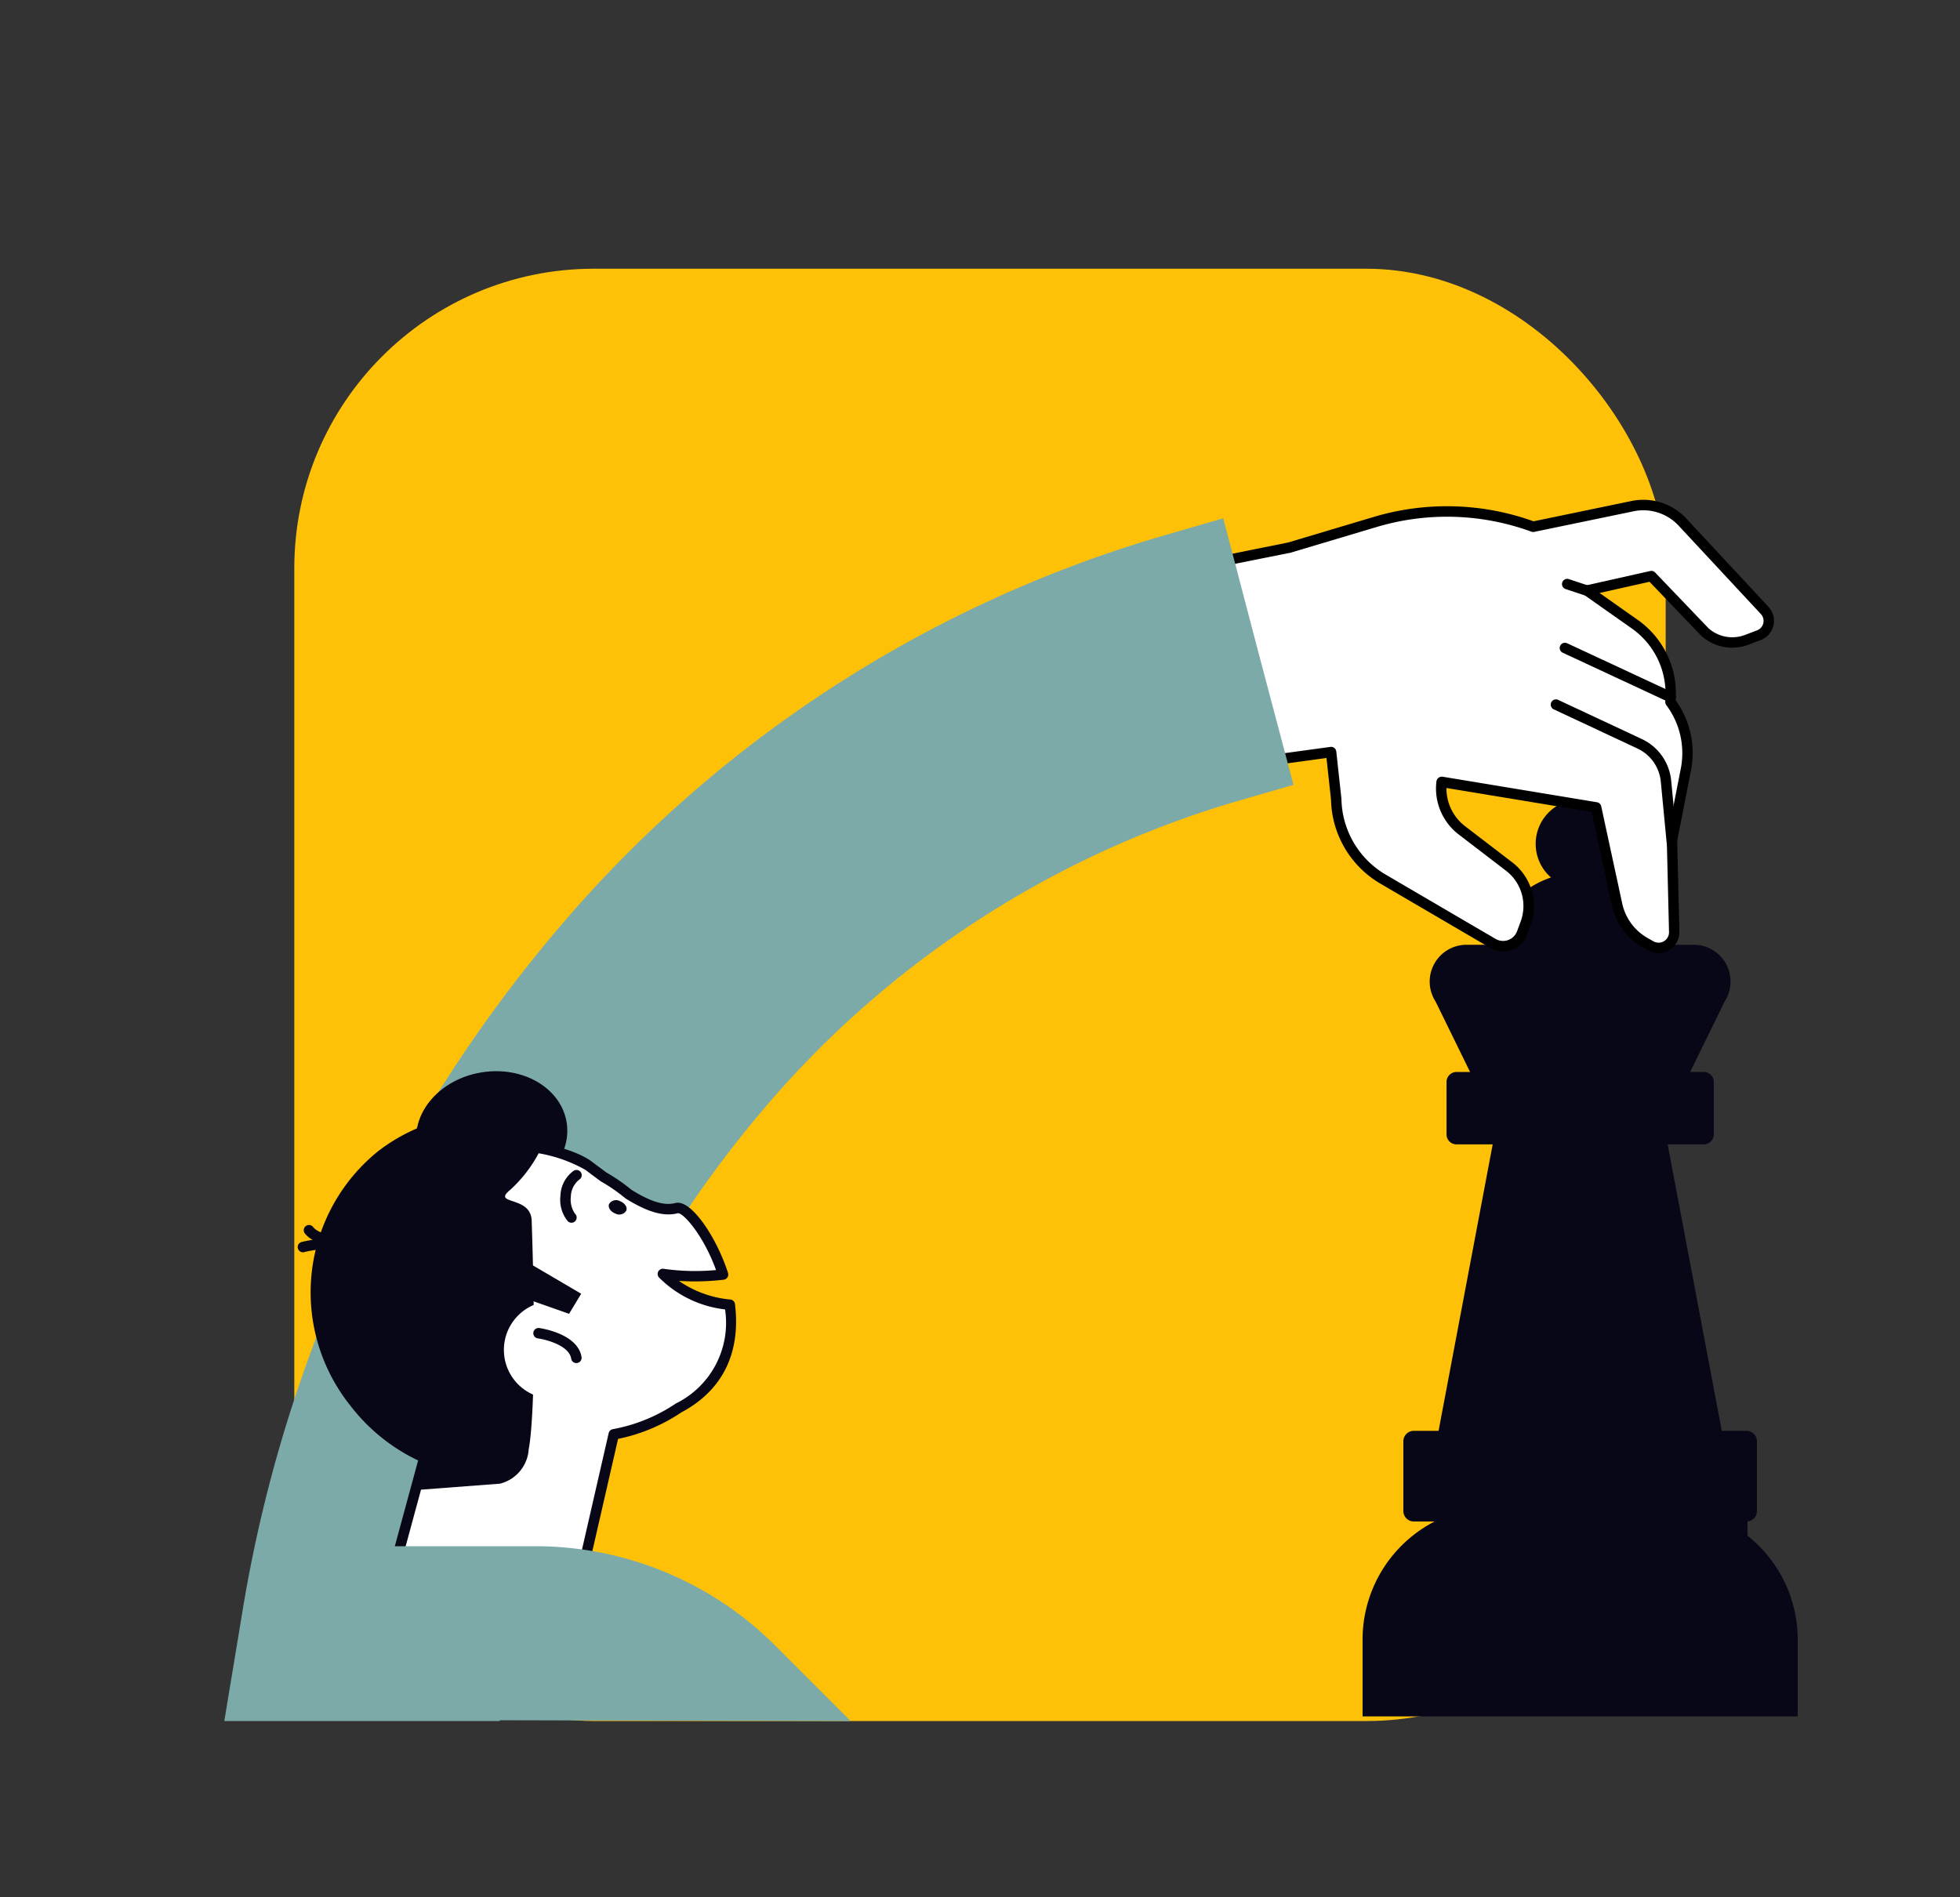
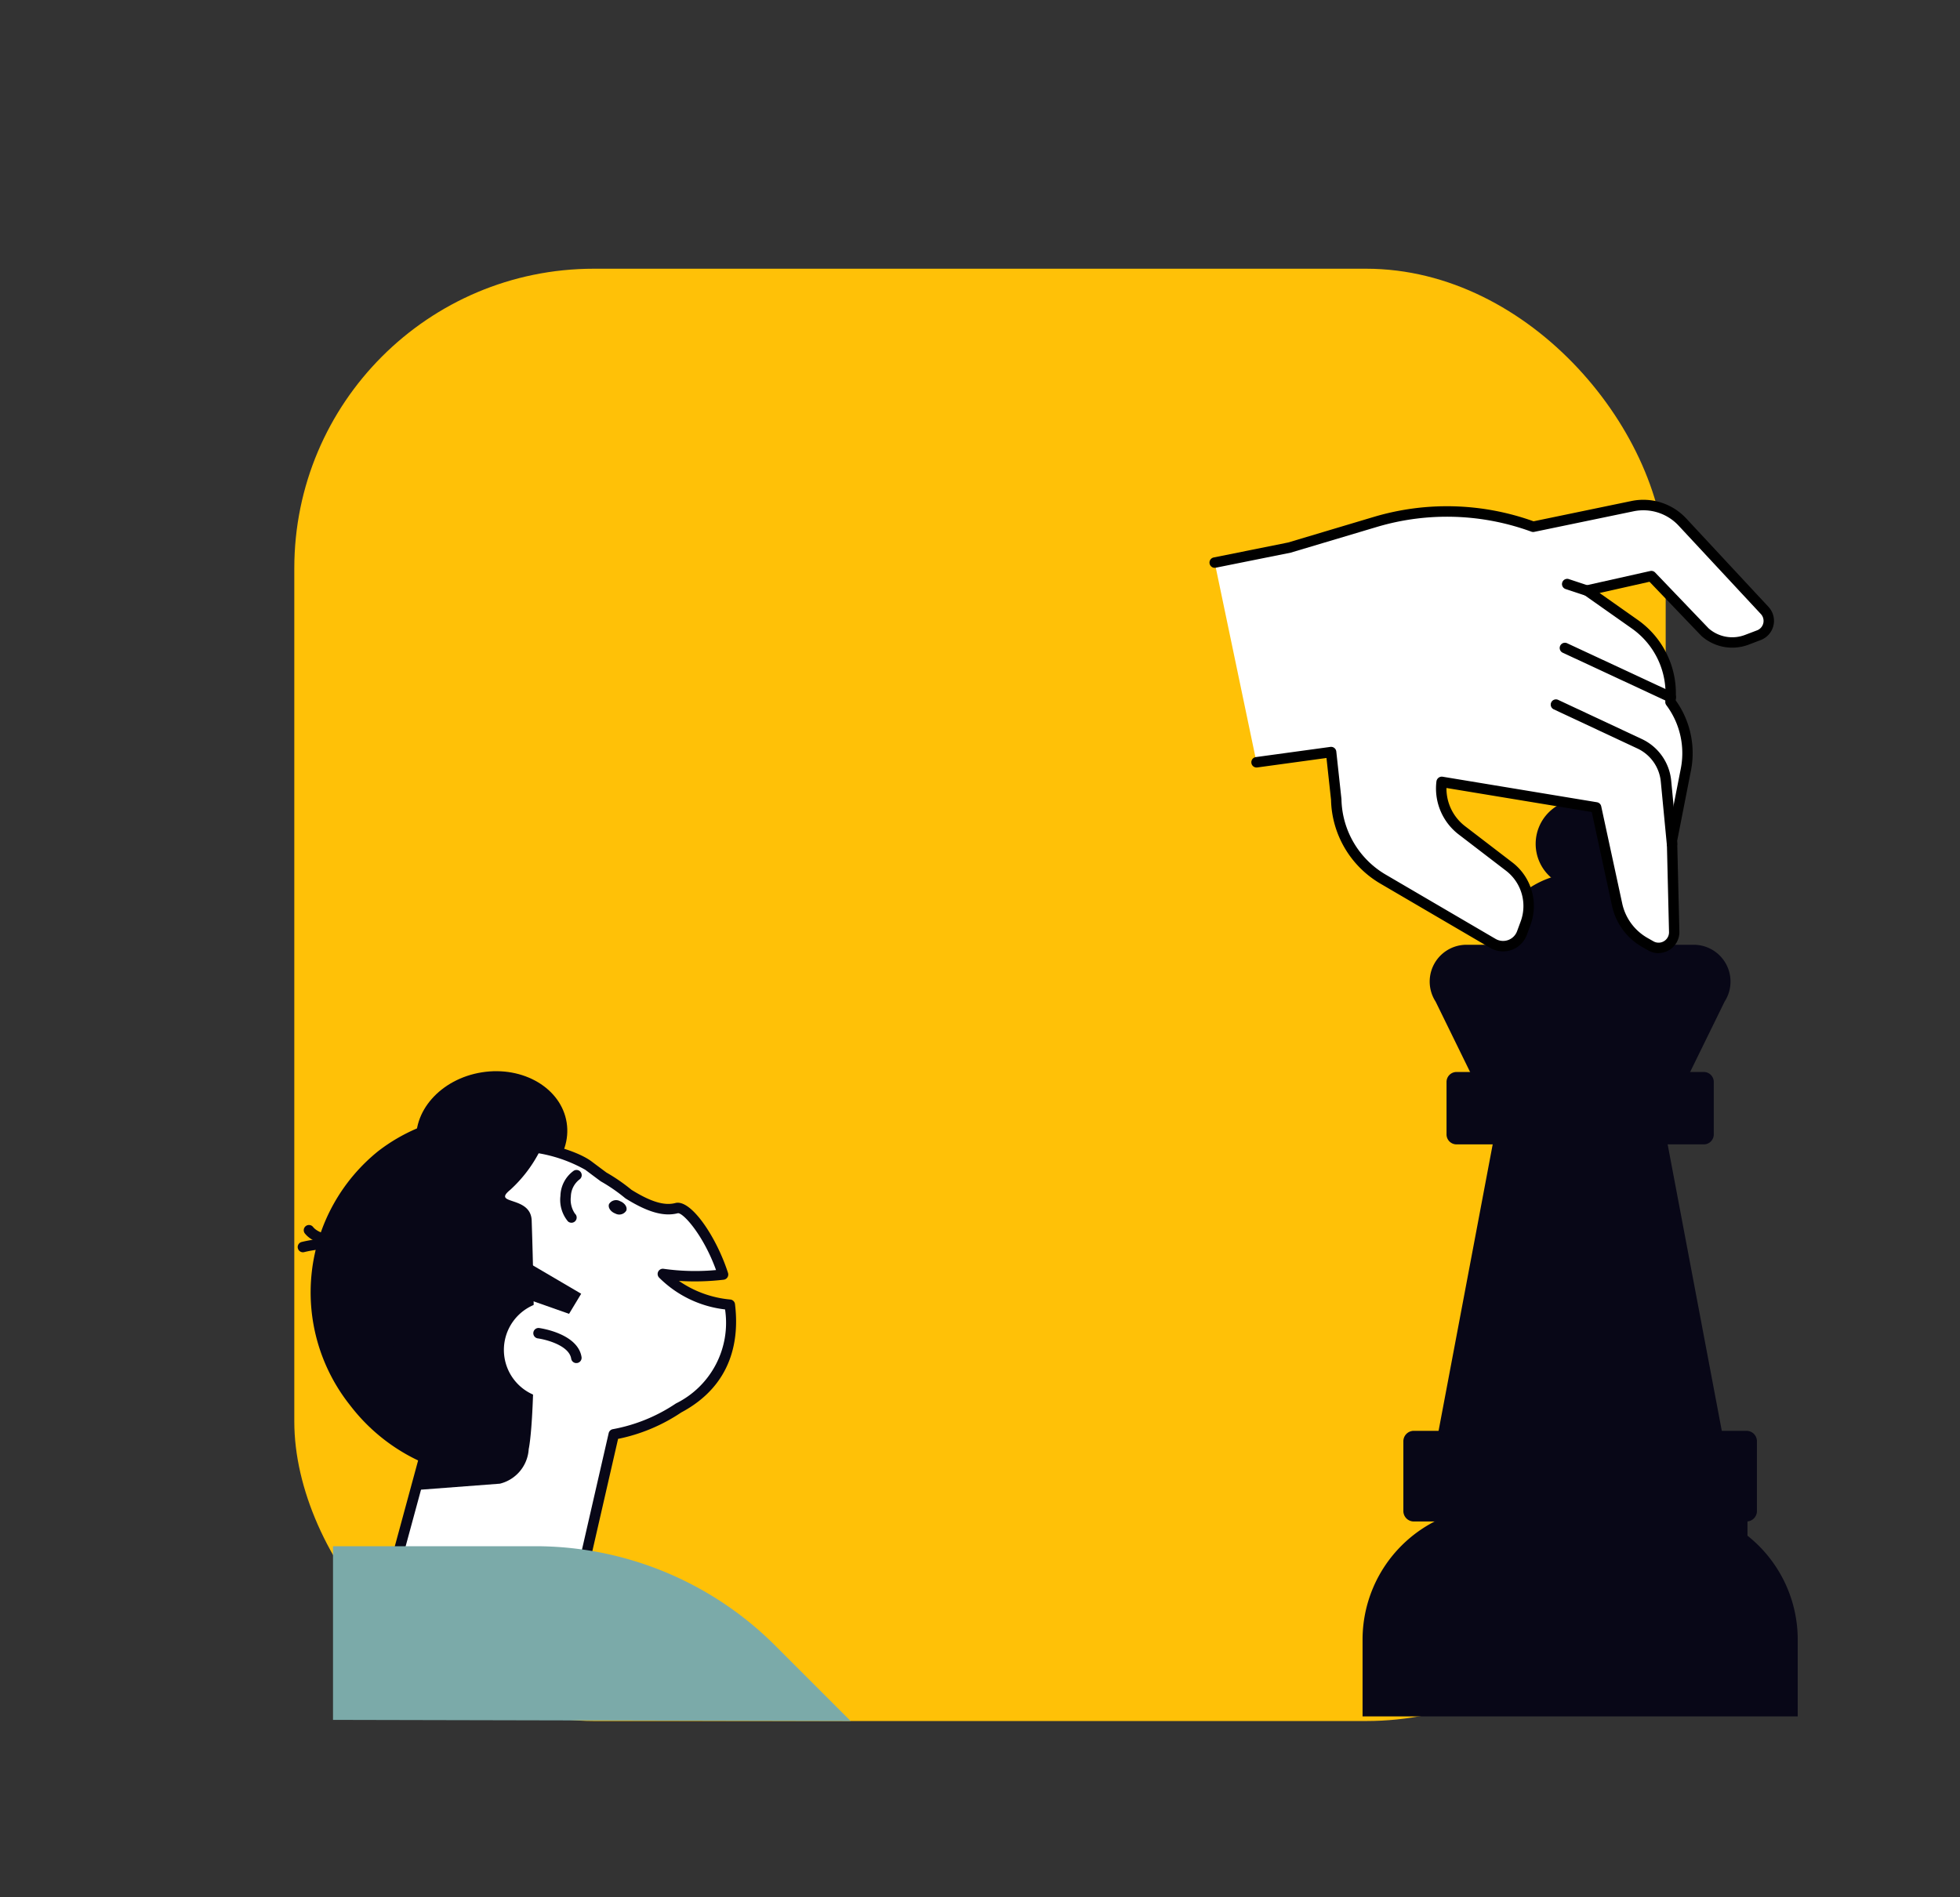
<svg xmlns="http://www.w3.org/2000/svg" width="157" height="152" viewBox="0 0 157 152">
  <rect x="0" y="0" width="157" height="152" fill="#333333" stroke="none" />
  <g transform="translate(614 -1307)">
    <g transform="translate(-1813.51 -265.624)">
      <rect width="109.851" height="116.351" rx="24" transform="translate(1223.084 1594.152)" fill="#ffc107" />
    </g>
    <rect width="157" height="152" transform="translate(-614 1307)" fill="none" />
    <g transform="translate(-596.033 1347.053)">
      <path d="M2752.853,931.8a3.563,3.563,0,1,1-3.563-3.563,3.563,3.563,0,0,1,3.563,3.563" transform="translate(-2640.684 -904.247)" fill="#080717" />
      <path d="M2751.363,949.3c0,4.076-3.3,8.892-7.379,8.892s-7.379-4.817-7.379-8.892a7.379,7.379,0,1,1,14.758,0" transform="translate(-2635.377 -912.054)" fill="#080717" />
      <path d="M2746.585,955.551h-18.2a2.949,2.949,0,0,0-2.476,4.552l3.046,6.221h17.057l3.047-6.221a2.95,2.95,0,0,0-2.476-4.552" transform="translate(-2628.881 -919.915)" fill="#080717" />
      <path d="M2744.989,988.242h-13.3l-4.79,25.357h22.882Z" transform="translate(-2629.731 -938.505)" fill="#080717" />
      <path d="M2743.417,1063.318V1061h-20.185a10.647,10.647,0,0,0-10.647,10.646v6.148h34.857v-6.148a10.618,10.618,0,0,0-4.026-8.328" transform="translate(-2621.408 -980.342)" fill="#080717" />
      <path d="M2744.991,985.373h-15.537a.8.8,0,0,1-.8-.8v-4.2a.8.8,0,0,1,.8-.8h15.537Z" transform="translate(-2630.751 -933.745)" fill="#080717" />
      <path d="M2740.778,985.373h15.537a.8.8,0,0,0,.8-.8v-4.2a.8.8,0,0,0-.8-.8h-15.537Z" transform="translate(-2637.805 -933.745)" fill="#080717" />
      <path d="M2743.272,1054.375h-22.039a.837.837,0,0,1-.837-.838v-5.587a.837.837,0,0,1,.837-.838h22.039Z" transform="translate(-2625.951 -972.536)" fill="#080717" />
      <path d="M2748.268,1054.375h15.822a.837.837,0,0,0,.838-.838v-5.587a.837.837,0,0,0-.838-.838h-15.822Z" transform="translate(-2642.161 -972.536)" fill="#080717" />
      <path d="M2687.629,889.812l5.979-.818.413,3.81a7.524,7.524,0,0,0,3.723,6.352l8.826,5.165a1.613,1.613,0,0,0,2.327-.834l.284-.772a4,4,0,0,0-1.321-4.557l-3.783-2.9a4.205,4.205,0,0,1-1.619-3.851l0-.024,12.373,2.047,1.683,7.79a4.6,4.6,0,0,0,2.227,3.032l.476.27a1.254,1.254,0,0,0,1.873-1.121l-.177-7.328,1.114-5.681a6.808,6.808,0,0,0-1.181-5.322l-.057-.079.016-.392a6.812,6.812,0,0,0-2.882-5.848l-3.821-2.691,5.154-1.155,4.291,4.481a3.3,3.3,0,0,0,3.37.618l.958-.365a1.227,1.227,0,0,0,.462-1.982l-6.593-7.088a4.258,4.258,0,0,0-3.983-1.269l-7.967,1.652a19.963,19.963,0,0,0-12.606-.4l-6.94,2.07-5.963,1.2Z" transform="translate(-2604.949 -868.8)" fill="#fff" />
      <path d="M2719.257,904.531a1.674,1.674,0,0,1-.827-.221l-.475-.27a5.029,5.029,0,0,1-2.429-3.308l-1.623-7.512-11.638-1.925a3.807,3.807,0,0,0,1.483,3.055l3.783,2.9a4.4,4.4,0,0,1,1.46,5.035l-.285.772a2.031,2.031,0,0,1-2.931,1.051l-8.827-5.165a7.99,7.99,0,0,1-3.929-6.706l-.364-3.345-5.552.76a.419.419,0,0,1-.114-.83l5.979-.818a.419.419,0,0,1,.473.37l.413,3.81a7.169,7.169,0,0,0,3.518,6.036l8.827,5.165a1.194,1.194,0,0,0,1.723-.617l.285-.772a3.565,3.565,0,0,0-1.184-4.081l-3.783-2.9a4.642,4.642,0,0,1-1.779-4.235.442.442,0,0,1,.166-.3.429.429,0,0,1,.321-.089l12.373,2.047a.418.418,0,0,1,.341.324l1.683,7.79a4.193,4.193,0,0,0,2.025,2.757l.475.27a.835.835,0,0,0,1.248-.747l-.177-7.327a.432.432,0,0,1,.008-.091l1.114-5.681a6.41,6.41,0,0,0-1.107-5l-.058-.08a.418.418,0,0,1-.08-.264l.016-.392a6.365,6.365,0,0,0-2.706-5.488l-3.82-2.691a.418.418,0,0,1,.149-.75l5.154-1.155a.418.418,0,0,1,.394.119l4.291,4.481a2.867,2.867,0,0,0,2.919.516l.958-.364a.809.809,0,0,0,.3-1.307l-6.594-7.088a3.859,3.859,0,0,0-3.591-1.144l-7.967,1.652a.429.429,0,0,1-.229-.017,19.67,19.67,0,0,0-12.342-.389l-6.94,2.071-6,1.206a.418.418,0,0,1-.164-.821l5.963-1.2,6.9-2.061a20.518,20.518,0,0,1,12.758.364l7.85-1.628a4.7,4.7,0,0,1,4.375,1.394l6.593,7.088a1.645,1.645,0,0,1-.62,2.658l-.958.365a3.71,3.71,0,0,1-3.8-.7l-4.152-4.334-4,.9,3.048,2.148a7.2,7.2,0,0,1,3.059,6.206l-.009.246a7.256,7.256,0,0,1,1.225,5.611l-1.106,5.636.176,7.282a1.68,1.68,0,0,1-1.671,1.716" transform="translate(-2604.368 -868.22)" />
      <path d="M2758.328,917.73a.418.418,0,0,1-.416-.378l-.483-5.042a3.278,3.278,0,0,0-1.866-2.645l-6.709-3.14a.418.418,0,0,1,.355-.758l6.708,3.14a4.118,4.118,0,0,1,2.344,3.323l.483,5.042a.418.418,0,0,1-.376.457l-.04,0" transform="translate(-2642.363 -889.75)" />
      <path d="M2759.216,900.346a.415.415,0,0,1-.176-.039l-8.471-3.944a.418.418,0,1,1,.353-.759l8.471,3.945a.418.418,0,0,1-.177.8" transform="translate(-2643.359 -884.124)" />
      <path d="M2752.749,884.683a.427.427,0,0,1-.132-.021l-1.6-.53a.419.419,0,0,1,.263-.795l1.6.53a.418.418,0,0,1-.132.815" transform="translate(-2643.593 -877)" />
-       <path d="M2581.132,882.432l-2.8-10.69c-.18.049-.482.13-5.147,1.487a100.373,100.373,0,0,0-48.5,31.817,112.553,112.553,0,0,0-24.956,54.483l-1.418,8.566h22.062l.811-4.9a90.3,90.3,0,0,1,19.983-43.721,78.707,78.707,0,0,1,38-24.993c3.9-1.135,4.649-1.347,4.789-1.386Z" transform="translate(-2498.311 -870.268)" fill="#7baaa9" />
      <path d="M2535.094,981.705c.433,2.746,3.472,4.549,6.787,4.026s5.652-3.173,5.219-5.919-3.472-4.549-6.787-4.026-5.652,3.173-5.219,5.919" transform="translate(-2519.676 -929.932)" fill="#080717" />
      <path d="M2553.208,1000.991a8.645,8.645,0,0,1-5.362-2.464,18.758,18.758,0,0,0,4.822.045c-1-3.112-2.923-5.53-3.713-5.323-1.119.293-2.4-.21-3.865-1.123a14.081,14.081,0,0,0-1.993-1.375c-.392-.289-.794-.591-1.209-.9-1.771-1.335-12.073-4.7-17.391,5.987a13.479,13.479,0,0,0,4.341,17.038l-3.7,13.638,15.96-2.834,2.819-12.3a13.669,13.669,0,0,0,5.185-2.107c3.66-1.941,4.492-5.2,4.11-8.275" transform="translate(-2512.72 -936.518)" fill="#fff" />
      <path d="M2524.535,1026.351a.418.418,0,0,1-.4-.528l3.628-13.359a13.842,13.842,0,0,1-4.237-17.394c2.024-4.068,4.944-6.576,8.677-7.457,4.083-.963,8.1.385,9.34,1.322.408.307.8.6,1.187.887a14.489,14.489,0,0,1,2.009,1.386c1.55.962,2.634,1.289,3.514,1.058,1.253-.332,3.3,2.741,4.218,5.6a.419.419,0,0,1-.35.544,19.839,19.839,0,0,1-3.584.094,8.579,8.579,0,0,0,4.121,1.493.418.418,0,0,1,.371.365c.339,2.735-.134,6.458-4.306,8.683a14.077,14.077,0,0,1-5.059,2.116l-2.757,12.032a.419.419,0,0,1-.335.318l-15.96,2.834a.394.394,0,0,1-.073.007m10.587-38.234a11.868,11.868,0,0,0-2.729.311c-3.48.82-6.212,3.181-8.12,7.015a13.015,13.015,0,0,0,4.208,16.51.418.418,0,0,1,.162.452l-3.531,13,15.037-2.67,2.758-12.034a.418.418,0,0,1,.345-.32,13.35,13.35,0,0,0,5.005-2.034.4.4,0,0,1,.046-.029,7.2,7.2,0,0,0,3.927-7.529,8.911,8.911,0,0,1-5.283-2.549.419.419,0,0,1-.072-.481.415.415,0,0,1,.432-.224,18.127,18.127,0,0,0,4.2.1c-1.008-2.79-2.6-4.555-3.039-4.555h-.01c-1.118.292-2.411-.069-4.186-1.174a.521.521,0,0,1-.045-.033,13.661,13.661,0,0,0-1.934-1.335c-.014-.008-.027-.017-.04-.026q-.59-.436-1.213-.906a11.561,11.561,0,0,0-5.915-1.487" transform="translate(-2512.122 -935.94)" fill="#080717" />
      <path d="M2520.337,986.159a14.145,14.145,0,0,1,13.164-2.146,14.947,14.947,0,0,0-3.453,1.984c-7.311,5.64-8.09,16.883-1.741,25.111.353.457.721.893,1.1,1.311a14.9,14.9,0,0,1-11.372-5.844,14.532,14.532,0,0,1,2.3-20.417" transform="translate(-2507.951 -934.034)" fill="#080717" />
      <path d="M2541.15,982.477a10.842,10.842,0,0,1-3.41,6.331c-1.528,1.241,1.648.426,1.716,2.466.51,15.279-.238,18.3-.238,18.3a3.041,3.041,0,0,1-2.307,2.776l-6.691.508.371-2.226-3.871-16.057s6.265-12.978,14.431-12.1" transform="translate(-2514.834 -933.54)" fill="#080717" />
      <path d="M2562.744,998.645a.415.415,0,0,1-.281-.109,2.7,2.7,0,0,1-.6-2.047,2.552,2.552,0,0,1,1.052-2,.418.418,0,0,1,.47.692,1.781,1.781,0,0,0-.687,1.368,1.989,1.989,0,0,0,.328,1.369.418.418,0,0,1-.281.728" transform="translate(-2534.938 -940.74)" fill="#080717" />
      <path d="M2571.539,1001.267a.66.66,0,0,0,.879-.229c.106-.273-.116-.614-.5-.761a.659.659,0,0,0-.879.229c-.106.273.116.614.5.761" transform="translate(-2540.219 -944.1)" fill="#080717" />
      <path d="M2558.916,1022.326a3.908,3.908,0,1,1-4.469-3.252,3.908,3.908,0,0,1,4.469,3.252" transform="translate(-2528.752 -954.841)" fill="#fff" />
      <path d="M2560.168,1027.034a.418.418,0,0,1-.413-.354c-.167-1.054-1.994-1.531-2.684-1.626a.419.419,0,0,1,.113-.83c.126.017,3.1.443,3.4,2.326a.42.42,0,0,1-.349.478.479.479,0,0,1-.066,0" transform="translate(-2531.968 -957.885)" fill="#080717" />
      <path d="M2552.064,1009.7l5.809,3.41-.971,1.609-4.725-1.664Z" transform="translate(-2529.286 -949.516)" fill="#080717" />
      <path d="M2516.86,1008.671a.419.419,0,0,1-.268-.1c-.69-.576-2.644-.368-3.712-.1a.418.418,0,0,1-.2-.812c.325-.081,3.211-.763,4.45.269a.418.418,0,0,1-.267.74" transform="translate(-2506.482 -948.212)" fill="#080717" />
      <path d="M2517.515,1006.7c-.949,0-3.043-.12-3.866-1.134a.419.419,0,1,1,.65-.527c.635.784,2.886.854,3.622.816a.419.419,0,0,1,.042.836c-.064,0-.224.01-.449.01" transform="translate(-2507.177 -946.78)" fill="#080717" />
      <path d="M2519.124,1078.822v-13.913h16.2a27.182,27.182,0,0,1,19.22,7.961l6.044,6.045-41.461-.093" transform="translate(-2510.416 -981.089)" fill="#7baaa9" />
    </g>
  </g>
</svg>